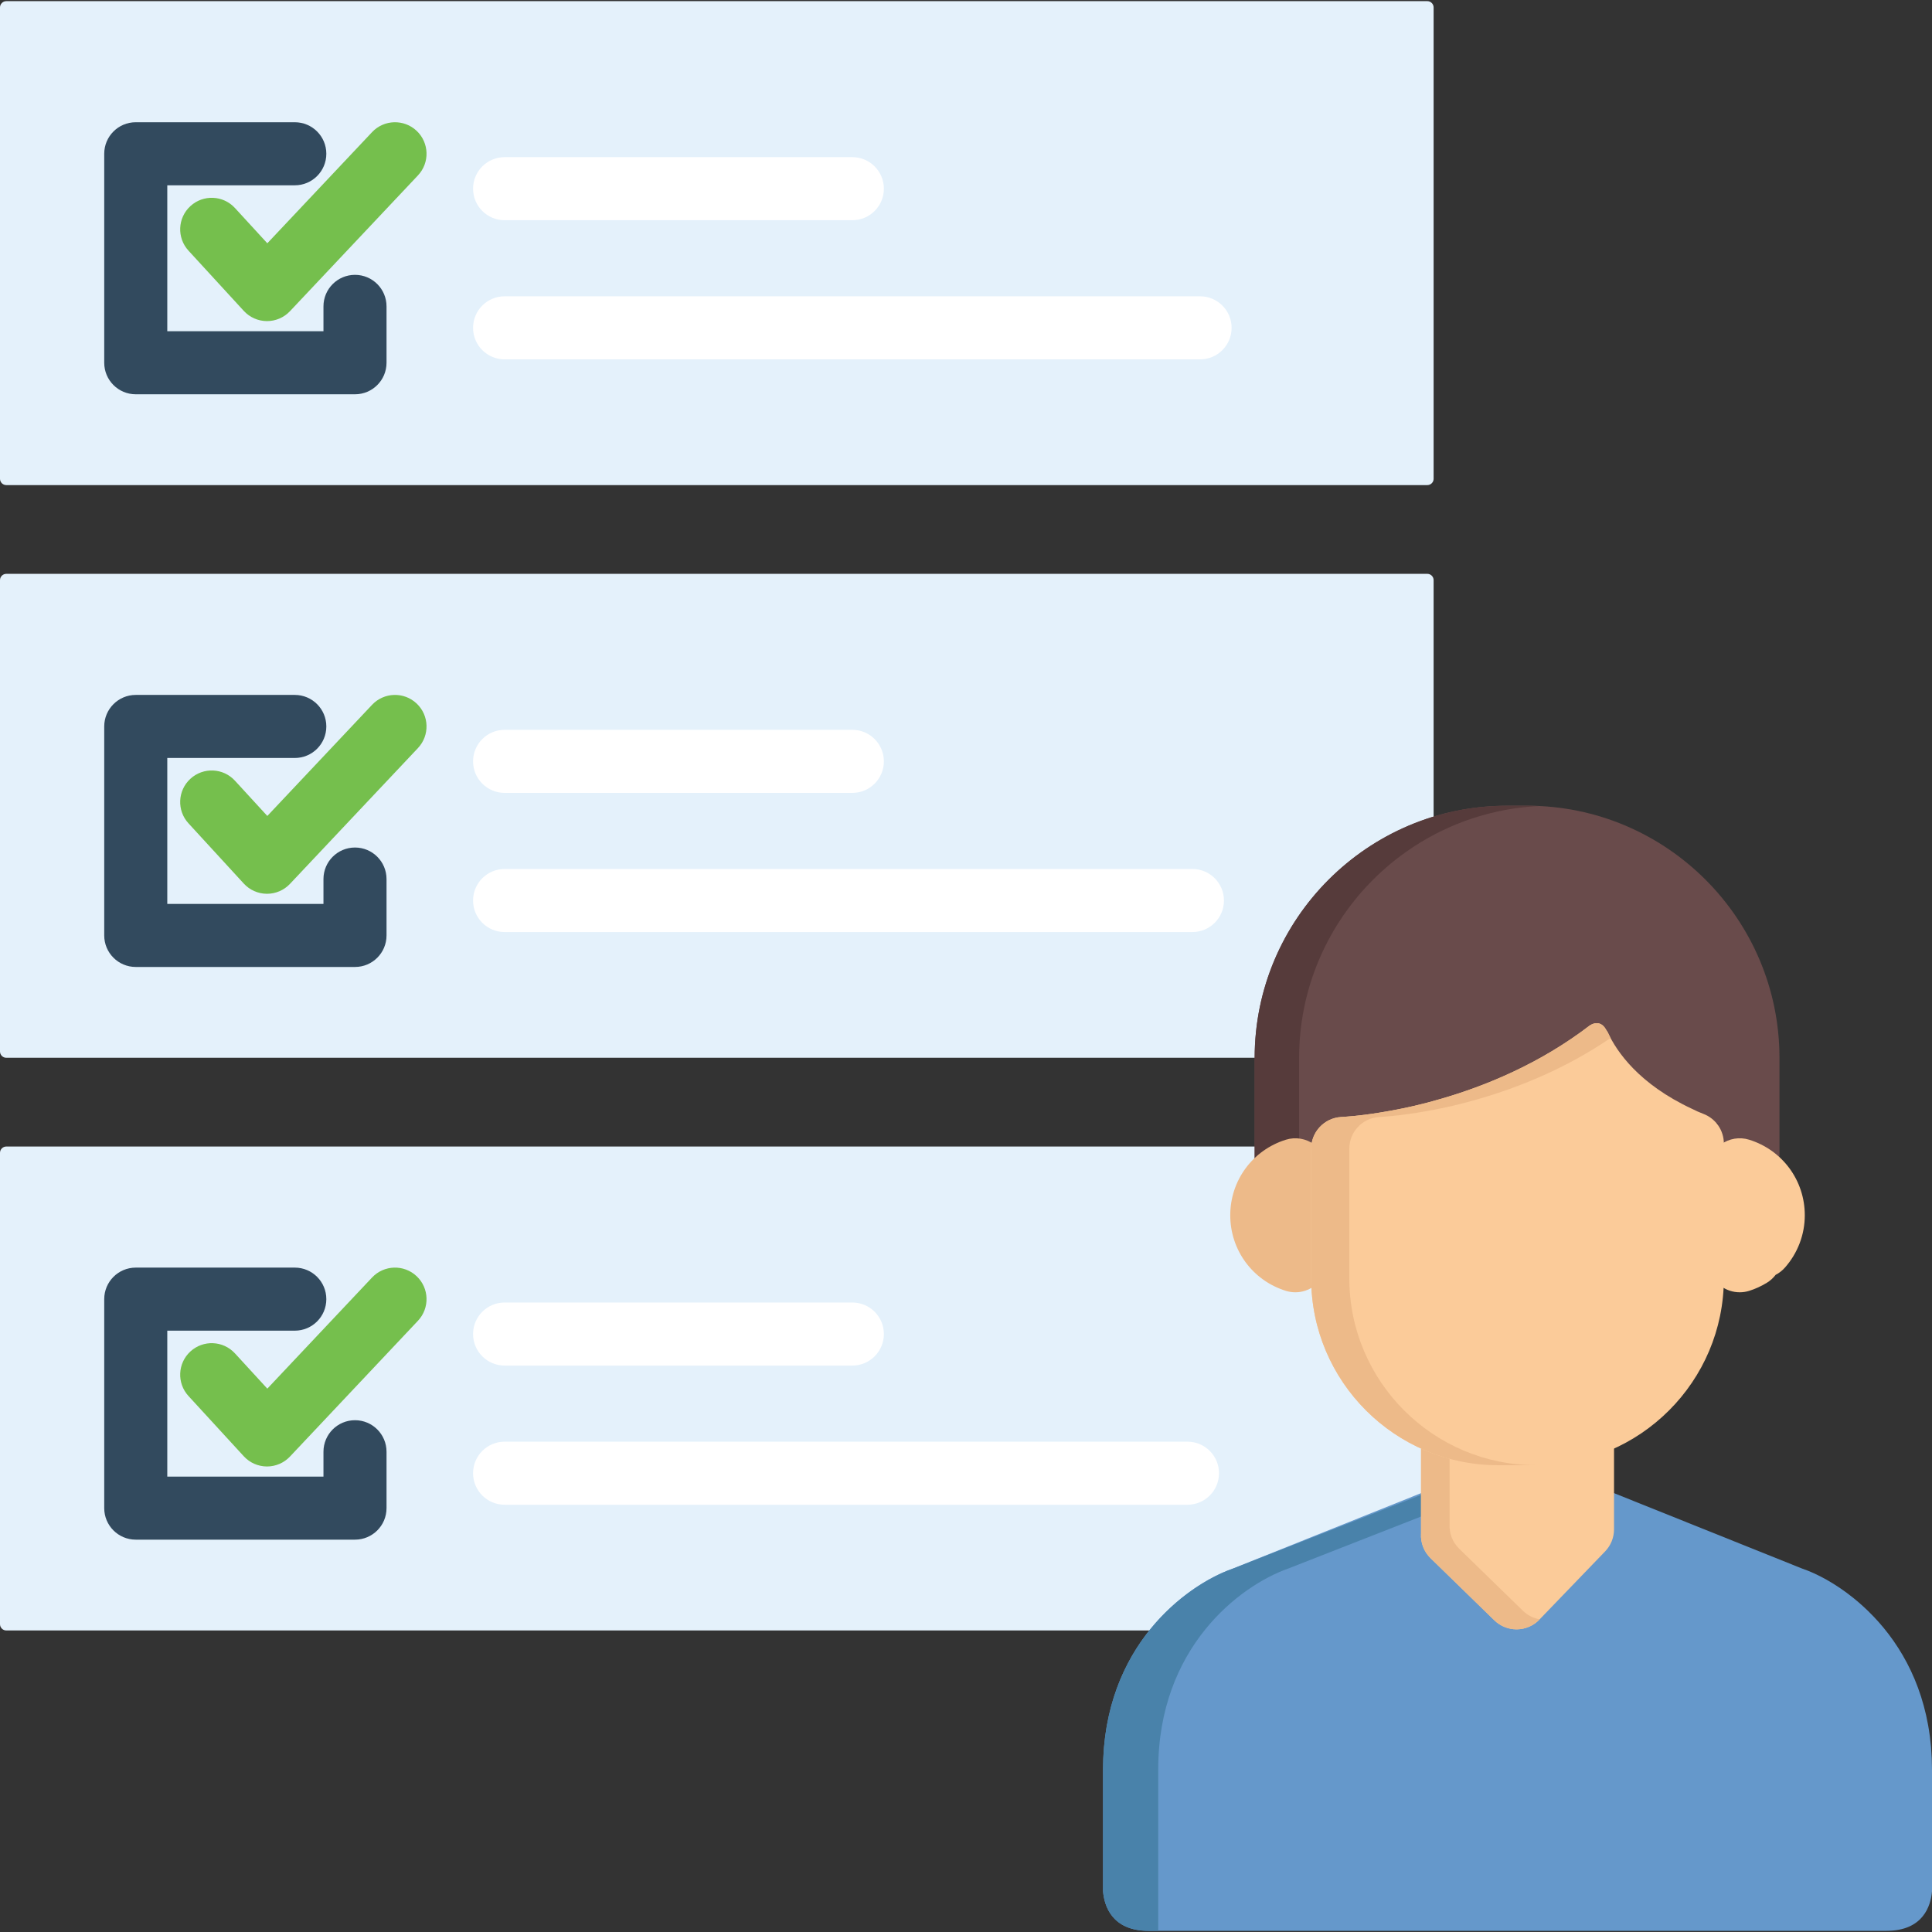
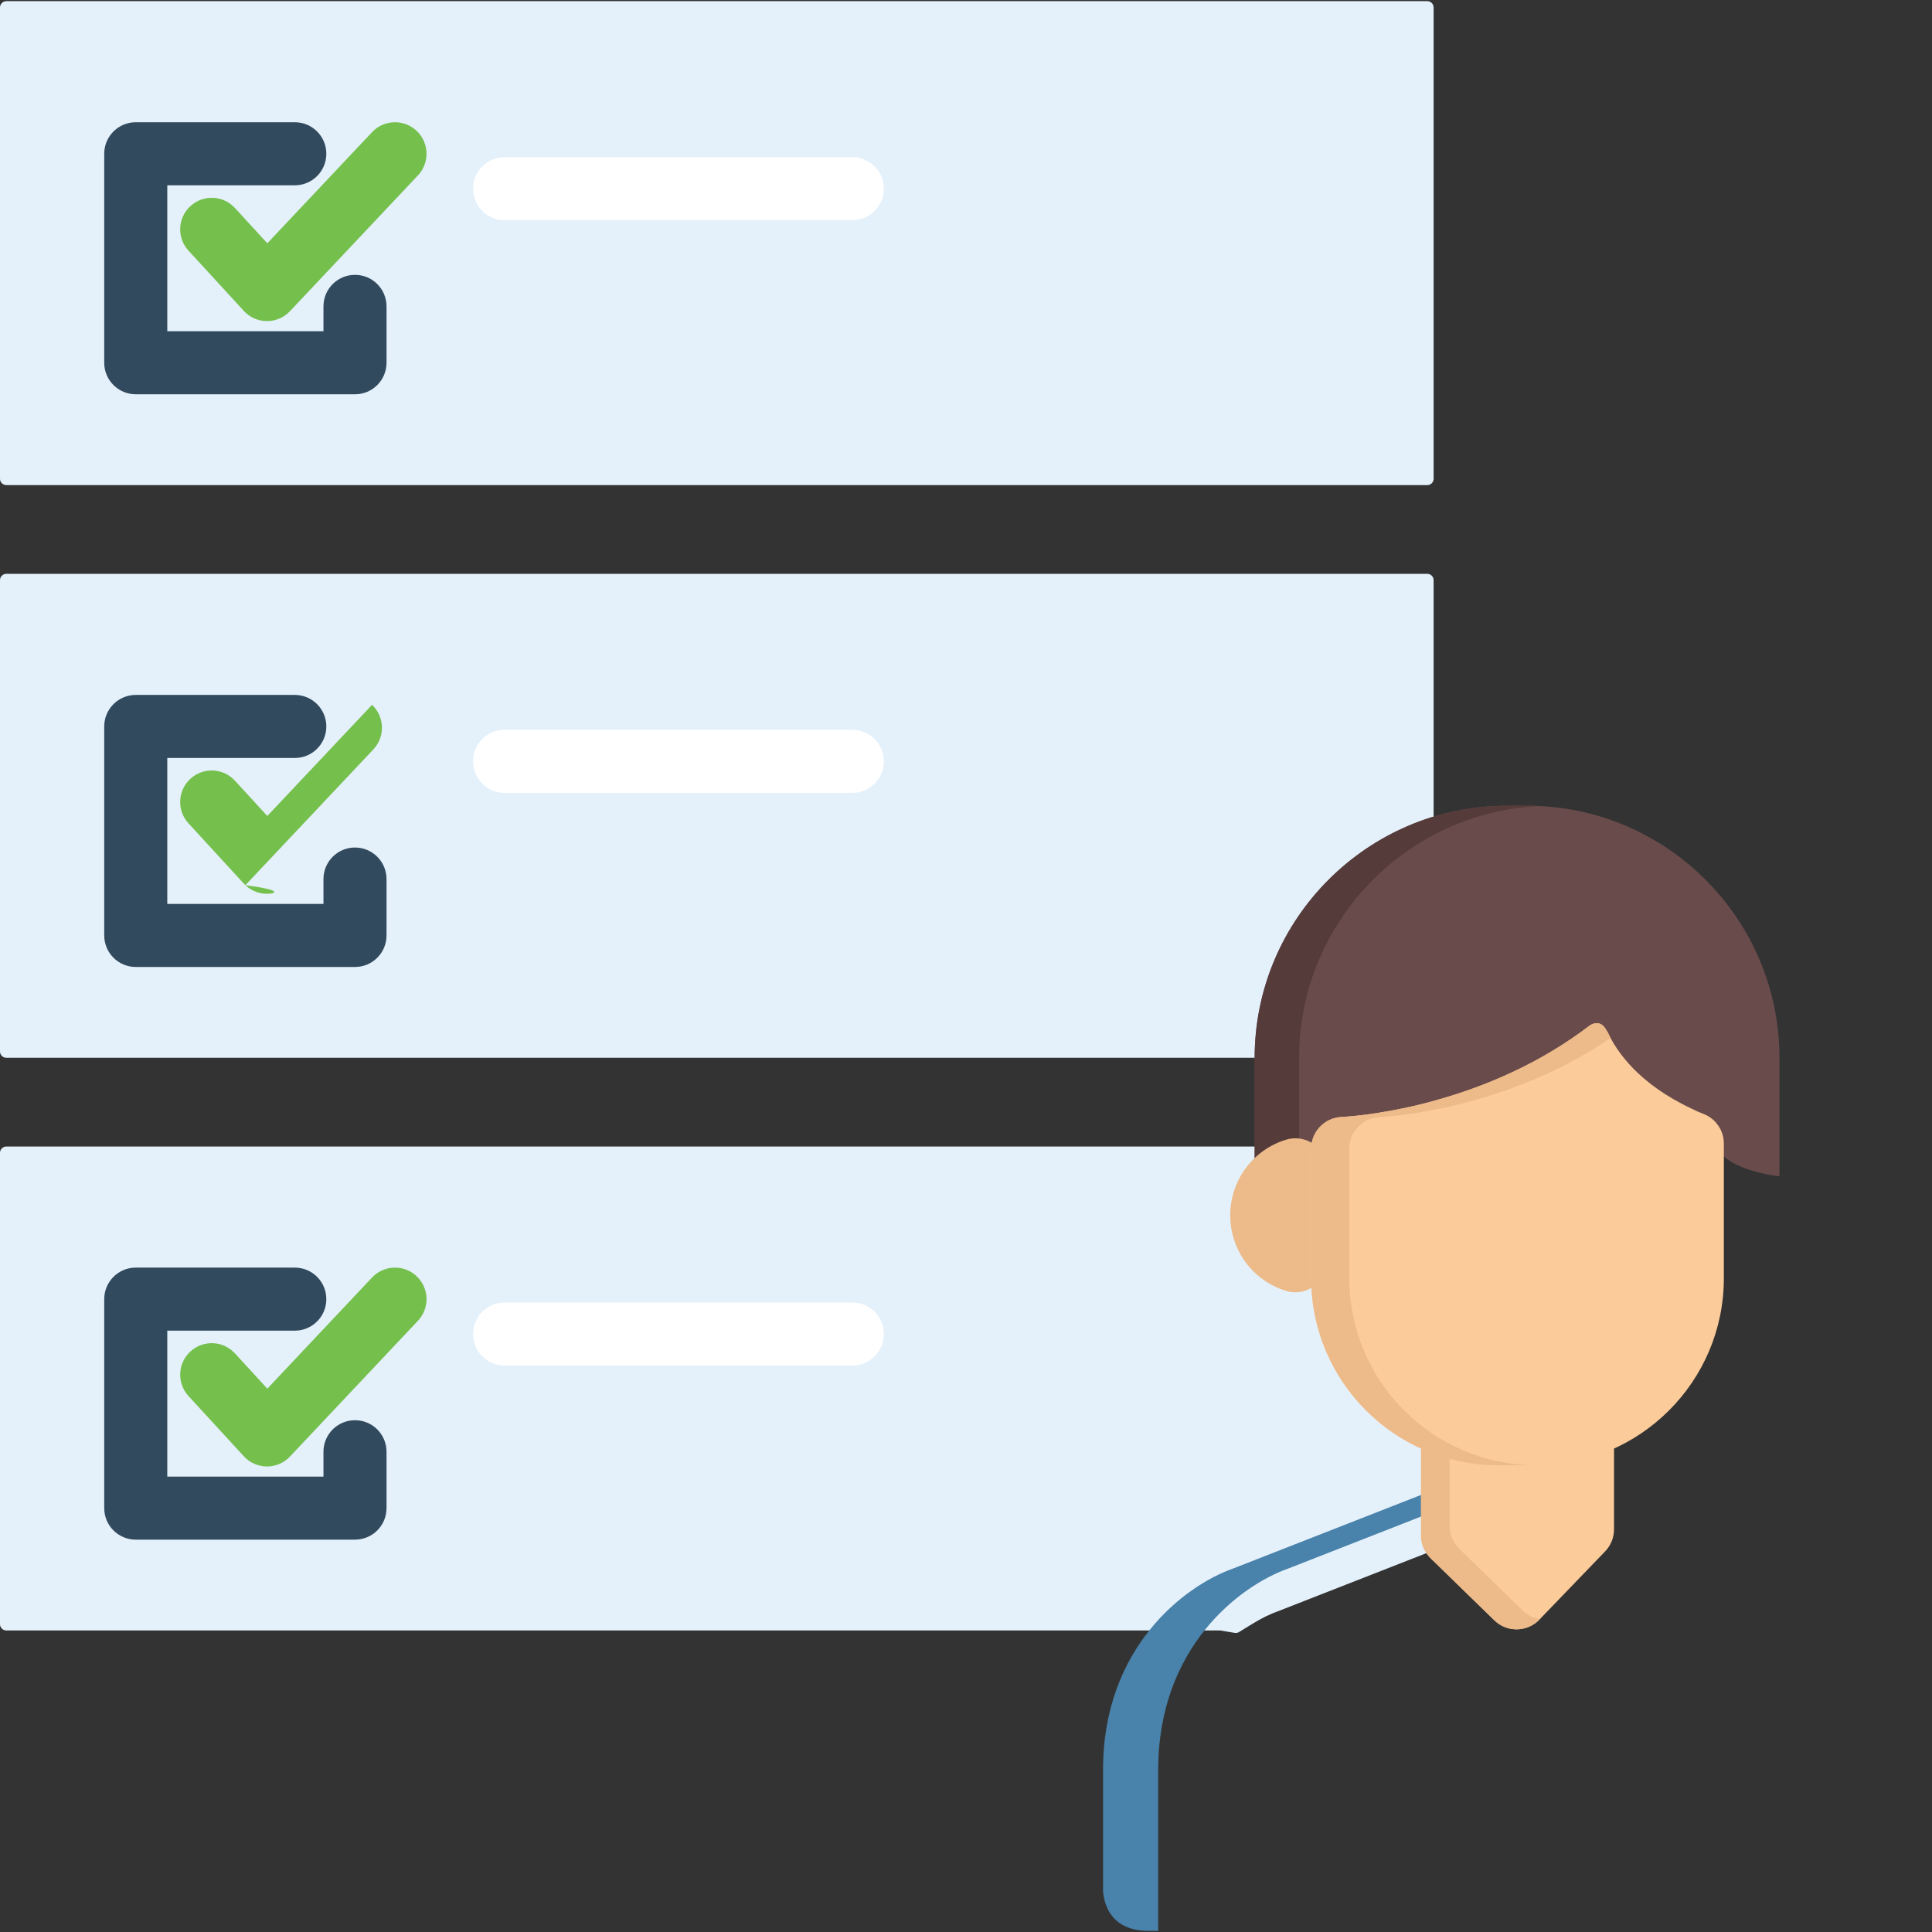
<svg xmlns="http://www.w3.org/2000/svg" version="1.1" id="Layer_1" x="0px" y="0px" viewBox="0 0 512 512" style="enable-background:new 0 0 512 512;" xml:space="preserve">
  <rect x="0" y="0" width="512" height="512" fill="#333333" stroke="none" />
  <g>
    <path style="fill:#E4F1FB;" d="M378.251,0.305H1.671C0.749,0.305,0,1.053,0,1.976v124.909c0,0.923,0.749,1.671,1.671,1.671h376.58   c0.923,0,1.671-0.749,1.671-1.671V1.976C379.922,1.053,379.173,0.305,378.251,0.305z" />
    <path style="fill:#E4F1FB;" d="M396.399,376.62l-5.819-3.165c-10.46-5.688-18.31-15.495-21.54-26.905l-2.365-8.354   c-0.209-0.738-0.865-1.244-1.657-1.216l-8.703,0.253l-0.033,0.004c-9.115-0.114-16.531-7.622-16.531-16.737   c0-0.701,0.049-1.413,0.15-2.178l1.652-12.592c0.064-0.478-0.084-0.958-0.4-1.319c-0.318-0.361-0.775-0.569-1.257-0.569H1.671   c-0.923,0-1.671,0.749-1.671,1.671v124.907c0,0.922,0.749,1.671,1.671,1.671h321.707l3.832,0.64   c0.091,0.016,0.184,0.022,0.275,0.022c0.307,0,0.611-0.085,0.876-0.248l3.555-2.187c2.386-1.468,4.836-2.668,6.966-3.401   l57.327-22.439c0.641-0.251,1.062-0.868,1.062-1.555v-24.835C397.271,377.475,396.936,376.912,396.399,376.62z" />
    <path style="fill:#E4F1FB;" d="M378.251,152.073H1.671c-0.923,0-1.671,0.749-1.671,1.671v124.907c0,0.923,0.749,1.671,1.671,1.671   h335.706c0.862,0,1.584-0.657,1.663-1.516l0.94-10.11c1.885-20.272,13.081-29.802,33.081-40.296l5.965-3.131   c0.549-0.289,0.895-0.859,0.895-1.48v-70.046C379.922,152.822,379.173,152.073,378.251,152.073z" />
  </g>
  <g>
    <path style="fill:#FFFFFF;" d="M225.879,58.359h-92.154c-4.616,0-8.356-3.74-8.356-8.356s3.74-8.356,8.356-8.356h92.154   c4.616,0,8.356,3.74,8.356,8.356S230.495,58.359,225.879,58.359z" />
-     <path style="fill:#FFFFFF;" d="M318.033,95.237H133.725c-4.616,0-8.356-3.74-8.356-8.356s3.74-8.356,8.356-8.356h184.308   c4.616,0,8.356,3.74,8.356,8.356S322.648,95.237,318.033,95.237z" />
    <path style="fill:#FFFFFF;" d="M225.879,210.124h-92.154c-4.616,0-8.356-3.74-8.356-8.356s3.74-8.356,8.356-8.356h92.154   c4.616,0,8.356,3.74,8.356,8.356S230.495,210.124,225.879,210.124z" />
-     <path style="fill:#FFFFFF;" d="M316.004,247.004H133.725c-4.616,0-8.356-3.74-8.356-8.356s3.74-8.356,8.356-8.356h182.279   c4.616,0,8.356,3.74,8.356,8.356C324.36,243.263,320.618,247.004,316.004,247.004z" />
    <path style="fill:#FFFFFF;" d="M225.879,361.892h-92.154c-4.616,0-8.356-3.74-8.356-8.356c0-4.616,3.74-8.356,8.356-8.356h92.154   c4.616,0,8.356,3.74,8.356,8.356C234.235,358.152,230.495,361.892,225.879,361.892z" />
-     <path style="fill:#FFFFFF;" d="M314.697,398.772H133.725c-4.616,0-8.356-3.74-8.356-8.356c0-4.616,3.74-8.356,8.356-8.356h180.972   c4.616,0,8.356,3.74,8.356,8.356C323.053,395.031,319.313,398.772,314.697,398.772z" />
  </g>
  <path style="fill:#324A5E;" d="M94.078,104.49H35.977c-4.615,0-8.356-3.74-8.356-8.356V40.751c0-4.616,3.741-8.356,8.356-8.356  h42.148c4.616,0,8.356,3.74,8.356,8.356s-3.74,8.356-8.356,8.356H44.333v38.671h41.389v-6.586c0-4.616,3.74-8.356,8.356-8.356  c4.616,0,8.356,3.74,8.356,8.356v14.942C102.434,100.749,98.694,104.49,94.078,104.49z" />
  <path style="fill:#75BF4D;" d="M70.762,85.095c-0.019,0-0.036,0-0.055,0c-2.322-0.016-4.531-0.996-6.102-2.706L49.951,66.426  c-3.121-3.399-2.895-8.685,0.507-11.807c3.398-3.12,8.684-2.896,11.805,0.506l8.579,9.347L98.599,35.02  c3.165-3.361,8.454-3.514,11.811-0.35c3.359,3.165,3.515,8.454,0.351,11.811L76.843,82.47  C75.265,84.147,73.063,85.095,70.762,85.095z" />
  <path style="fill:#324A5E;" d="M94.078,256.256H35.977c-4.615,0-8.356-3.74-8.356-8.356v-55.383c0-4.616,3.741-8.356,8.356-8.356  h42.148c4.616,0,8.356,3.74,8.356,8.356s-3.74,8.356-8.356,8.356H44.333v38.671h41.389v-6.586c0-4.616,3.74-8.356,8.356-8.356  c4.616,0,8.356,3.74,8.356,8.356V247.9C102.434,252.516,98.694,256.256,94.078,256.256z" />
-   <path style="fill:#75BF4D;" d="M70.762,236.862c-0.019,0-0.036,0-0.055,0c-2.322-0.016-4.531-0.996-6.102-2.706l-14.654-15.965  c-3.121-3.399-2.895-8.685,0.507-11.807c3.398-3.12,8.684-2.896,11.805,0.506l8.579,9.347l27.757-29.451  c3.165-3.36,8.454-3.514,11.811-0.35c3.359,3.165,3.515,8.454,0.351,11.812l-33.918,35.989  C75.265,235.914,73.063,236.862,70.762,236.862z" />
+   <path style="fill:#75BF4D;" d="M70.762,236.862c-0.019,0-0.036,0-0.055,0c-2.322-0.016-4.531-0.996-6.102-2.706l-14.654-15.965  c-3.121-3.399-2.895-8.685,0.507-11.807c3.398-3.12,8.684-2.896,11.805,0.506l8.579,9.347l27.757-29.451  c3.359,3.165,3.515,8.454,0.351,11.812l-33.918,35.989  C75.265,235.914,73.063,236.862,70.762,236.862z" />
  <path style="fill:#324A5E;" d="M94.078,408.024H35.977c-4.615,0-8.356-3.741-8.356-8.356v-55.383c0-4.616,3.741-8.356,8.356-8.356  h42.148c4.616,0,8.356,3.74,8.356,8.356c0,4.616-3.74,8.356-8.356,8.356H44.333v38.671h41.389v-6.586  c0-4.616,3.74-8.356,8.356-8.356c4.616,0,8.356,3.74,8.356,8.356v14.942C102.434,404.284,98.694,408.024,94.078,408.024z" />
  <path style="fill:#75BF4D;" d="M70.762,388.631c-0.019,0-0.036,0-0.055,0c-2.322-0.016-4.531-0.995-6.102-2.706L49.951,369.96  c-3.121-3.399-2.895-8.685,0.507-11.807c3.398-3.12,8.684-2.896,11.805,0.506l8.579,9.347l27.757-29.451  c3.165-3.361,8.454-3.514,11.811-0.35c3.359,3.165,3.515,8.454,0.351,11.812l-33.918,35.988  C75.265,387.681,73.063,388.631,70.762,388.631z" />
-   <path style="fill:#6598CB;" d="M512,468.959c0-0.888-0.023-1.757-0.055-2.624c-0.007-0.121-0.004-0.246-0.011-0.368  c-0.018-0.44-0.053-0.866-0.08-1.3c-0.033-0.552-0.061-1.109-0.107-1.651c-0.019-0.227-0.051-0.447-0.071-0.672  c-0.072-0.741-0.147-1.481-0.242-2.202c-0.008-0.062-0.02-0.123-0.028-0.185c-1.98-14.802-8.719-25.613-16.297-32.98  c-0.035-0.036-0.068-0.069-0.105-0.105c-0.399-0.383-0.794-0.76-1.195-1.125c-0.197-0.183-0.396-0.355-0.597-0.531  c-0.231-0.208-0.465-0.416-0.695-0.614c-0.384-0.333-0.77-0.653-1.156-0.966c-0.043-0.033-0.085-0.07-0.128-0.103  c-4.859-3.93-9.723-6.487-13.537-7.806c-0.017-0.006-0.032-0.013-0.05-0.018l-0.1-0.038c-0.012-0.002-0.025-0.007-0.037-0.012  l-50.054-20.07l-12.506,12.979l-12.789,12.456l-12.788-12.456l-12.504-12.979l-50.057,20.07c-0.01,0.006-0.025,0.01-0.036,0.012  l-0.1,0.038c-0.016,0.004-0.033,0.012-0.048,0.018c-3.817,1.319-8.68,3.876-13.54,7.806c-0.04,0.032-0.086,0.068-0.125,0.103  c-0.387,0.313-0.774,0.633-1.156,0.966c-0.234,0.198-0.468,0.406-0.697,0.614c-0.202,0.175-0.399,0.349-0.597,0.531  c-0.401,0.365-0.798,0.742-1.195,1.125c-0.036,0.036-0.068,0.068-0.107,0.105c-7.575,7.366-14.314,18.176-16.294,32.98  c-0.009,0.062-0.02,0.123-0.028,0.185c-0.096,0.72-0.169,1.461-0.242,2.202c-0.02,0.224-0.052,0.443-0.07,0.672  c-0.048,0.543-0.075,1.1-0.109,1.651c-0.027,0.435-0.064,0.861-0.082,1.3c-0.004,0.121-0.002,0.246-0.008,0.368  c-0.031,0.867-0.056,1.737-0.056,2.624v7.956h0.001v24.313c0.326,3.793,2.291,10.466,12.102,10.466h11.959h171.555h11.961  c9.81,0,11.772-6.673,12.101-10.466v-24.313l0,0v-7.956H512z" />
  <path style="fill:#4982AA;" d="M376.624,396.158l-49.795,19.502l-0.155,0.055c-12.758,4.551-34.355,20.887-34.355,53.246v32.269  c0.326,3.793,2.291,10.466,12.102,10.466h2.521V468.96c0-32.359,21.596-48.695,34.355-53.246l0.154-0.055l39.364-15.415  L376.624,396.158z" />
  <path style="fill:#694B4B;" d="M404.736,213.526h-5.398c-36.858,0-66.842,29.988-66.842,66.844v8.915v8.345v14.098  c0,0,15.217-1.51,17.09-8.89l-0.011-0.008c0.643-0.697,1.181-1.496,1.561-2.385c8.632-0.261,48.955-0.575,71.984-28.386  c2.749,8.039,12.045,23.261,29.934,28.056c0.365,0.969,0.914,1.844,1.583,2.603l-0.148,0.119c1.871,7.379,17.09,8.89,17.09,8.89  v-14.155v-8.288v-8.915C471.58,243.514,441.593,213.526,404.736,213.526z M455.133,298.039l0.642-0.466h0.092l-1.05,0.777  L455.133,298.039z M454.806,298.239l0.074-0.225l0.224-0.441h0.091l-0.266,0.55L454.806,298.239z M453.032,299.611l-0.023-0.036  l1.647-1.192l-0.388,0.377l-1.206,0.89L453.032,299.611z M454.393,299.224l-0.518,1.067c-0.004-0.001-0.004-0.001-0.007-0.002  l-0.074-0.035c-0.011-0.003-0.026-0.013-0.035-0.02l0.842-1.671l0.022-0.022L454.393,299.224z" />
  <path style="fill:#563B3B;" d="M344.279,297.63v-8.345v-8.915c0-35.787,28.27-65.089,63.651-66.763  c-1.06-0.05-2.124-0.081-3.193-0.081h-5.398c-36.858,0-66.842,29.988-66.842,66.844v8.915v8.345v14.098c0,0,6.724-0.67,11.782-3.284  L344.279,297.63L344.279,297.63z" />
-   <path style="fill:#FBCB99;" d="M463.553,302.037c-2.557-0.798-5.336-0.332-7.495,1.252c-2.154,1.587-3.427,4.106-3.427,6.782v23.983  c0,2.675,1.271,5.192,3.427,6.776c1.464,1.077,3.217,1.639,4.989,1.639c0.838,0,1.682-0.125,2.501-0.381  c1.613-0.502,3.2-1.228,4.712-2.156c0.888-0.545,1.669-1.255,2.301-2.085c0.927-0.479,1.761-1.126,2.451-1.907  c3.403-3.845,5.277-8.773,5.277-13.881C478.291,312.833,472.368,304.785,463.553,302.037z" />
  <path style="fill:#EDBA89;" d="M348.261,303.29c-2.157-1.584-4.937-2.05-7.493-1.253c-8.814,2.749-14.738,10.796-14.738,20.024  c0,9.233,5.923,17.28,14.738,20.029c0.819,0.255,1.663,0.381,2.505,0.381c1.774,0,3.522-0.562,4.987-1.638  c2.158-1.585,3.43-4.102,3.43-6.777V310.07C351.692,307.395,350.419,304.876,348.261,303.29z" />
  <path style="fill:#FBCB99;" d="M425.139,375.863c-1.654-1.584-3.874-2.414-6.181-2.33l-0.287,0.014  c-0.514,0.018-1.026,0.082-1.525,0.194c-3.253,0.722-6.565,1.09-9.839,1.09h-10.289c-3.374,0-6.781-0.387-10.132-1.153  c-2.502-0.578-5.124,0.019-7.125,1.617c-2.004,1.598-3.173,4.022-3.173,6.582v24.483l-0.006,0.081  c-0.134,2.43,0.789,4.797,2.53,6.495l16.913,16.47c1.571,1.533,3.678,2.385,5.872,2.385c0.045,0,0.091,0,0.135,0  c2.239-0.037,4.372-0.963,5.925-2.577l17.422-18.085c1.512-1.568,2.354-3.659,2.354-5.835v-23.351  C427.732,379.646,426.796,377.45,425.139,375.863z" />
  <path style="fill:#EDBA89;" d="M403.6,426.88l-16.913-16.469c-1.744-1.697-2.665-4.064-2.531-6.495l0.009-0.082v-24.482  c0-2.154,0.83-4.2,2.285-5.751c-2.368-0.411-4.801,0.194-6.689,1.693c-2.004,1.598-3.173,4.022-3.173,6.582v24.483l-0.006,0.081  c-0.134,2.43,0.789,4.797,2.53,6.495l16.913,16.47c1.571,1.533,3.678,2.385,5.872,2.385c0.045,0,0.091,0,0.135,0  c2.239-0.037,4.372-0.963,5.925-2.577l0.074-0.079C406.372,428.85,404.822,428.071,403.6,426.88z" />
  <path style="fill:#FBCB99;" d="M451.363,295.168c-1.019-0.379-1.979-0.82-2.916-1.291c-14.143-6.598-20.012-15.18-22.375-20.301  c-0.142-0.194-0.281-0.406-0.427-0.673c-1.691-3.107-4.324-1.141-4.324-1.141l-0.011-0.007  c-13.207,10.131-27.632,16.054-39.626,19.501c-4.668,1.379-9.14,2.379-13.186,3.102c-8.037,1.476-13.206,1.669-13.206,1.669  c-4.402,0.319-7.813,3.983-7.813,8.396v34.341c0,27.314,22.222,49.535,49.536,49.535h10.289c27.311,0,49.534-22.22,49.534-49.535  v-35.709C456.84,299.539,454.654,296.397,451.363,295.168z" />
  <path style="fill:#EDBA89;" d="M357.581,338.764v-34.341c0-4.413,3.408-8.078,7.811-8.396c0,0,5.169-0.193,13.207-1.669  c4.047-0.723,8.518-1.722,13.189-3.102c10.611-3.052,23.133-8.047,35.029-16.18c-0.28-0.524-0.528-1.025-0.745-1.5  c-0.142-0.194-0.281-0.406-0.427-0.673c-1.691-3.107-4.324-1.141-4.324-1.141l-0.011-0.007  c-13.207,10.131-27.632,16.054-39.626,19.501c-4.668,1.379-9.14,2.379-13.186,3.102c-8.037,1.476-13.206,1.669-13.206,1.669  c-4.402,0.319-7.813,3.983-7.813,8.396v34.341c0,27.314,22.222,49.535,49.536,49.535h10.095  C379.803,388.299,357.581,366.078,357.581,338.764z" />
  <g>
</g>
  <g>
</g>
  <g>
</g>
  <g>
</g>
  <g>
</g>
  <g>
</g>
  <g>
</g>
  <g>
</g>
  <g>
</g>
  <g>
</g>
  <g>
</g>
  <g>
</g>
  <g>
</g>
  <g>
</g>
  <g>
</g>
</svg>